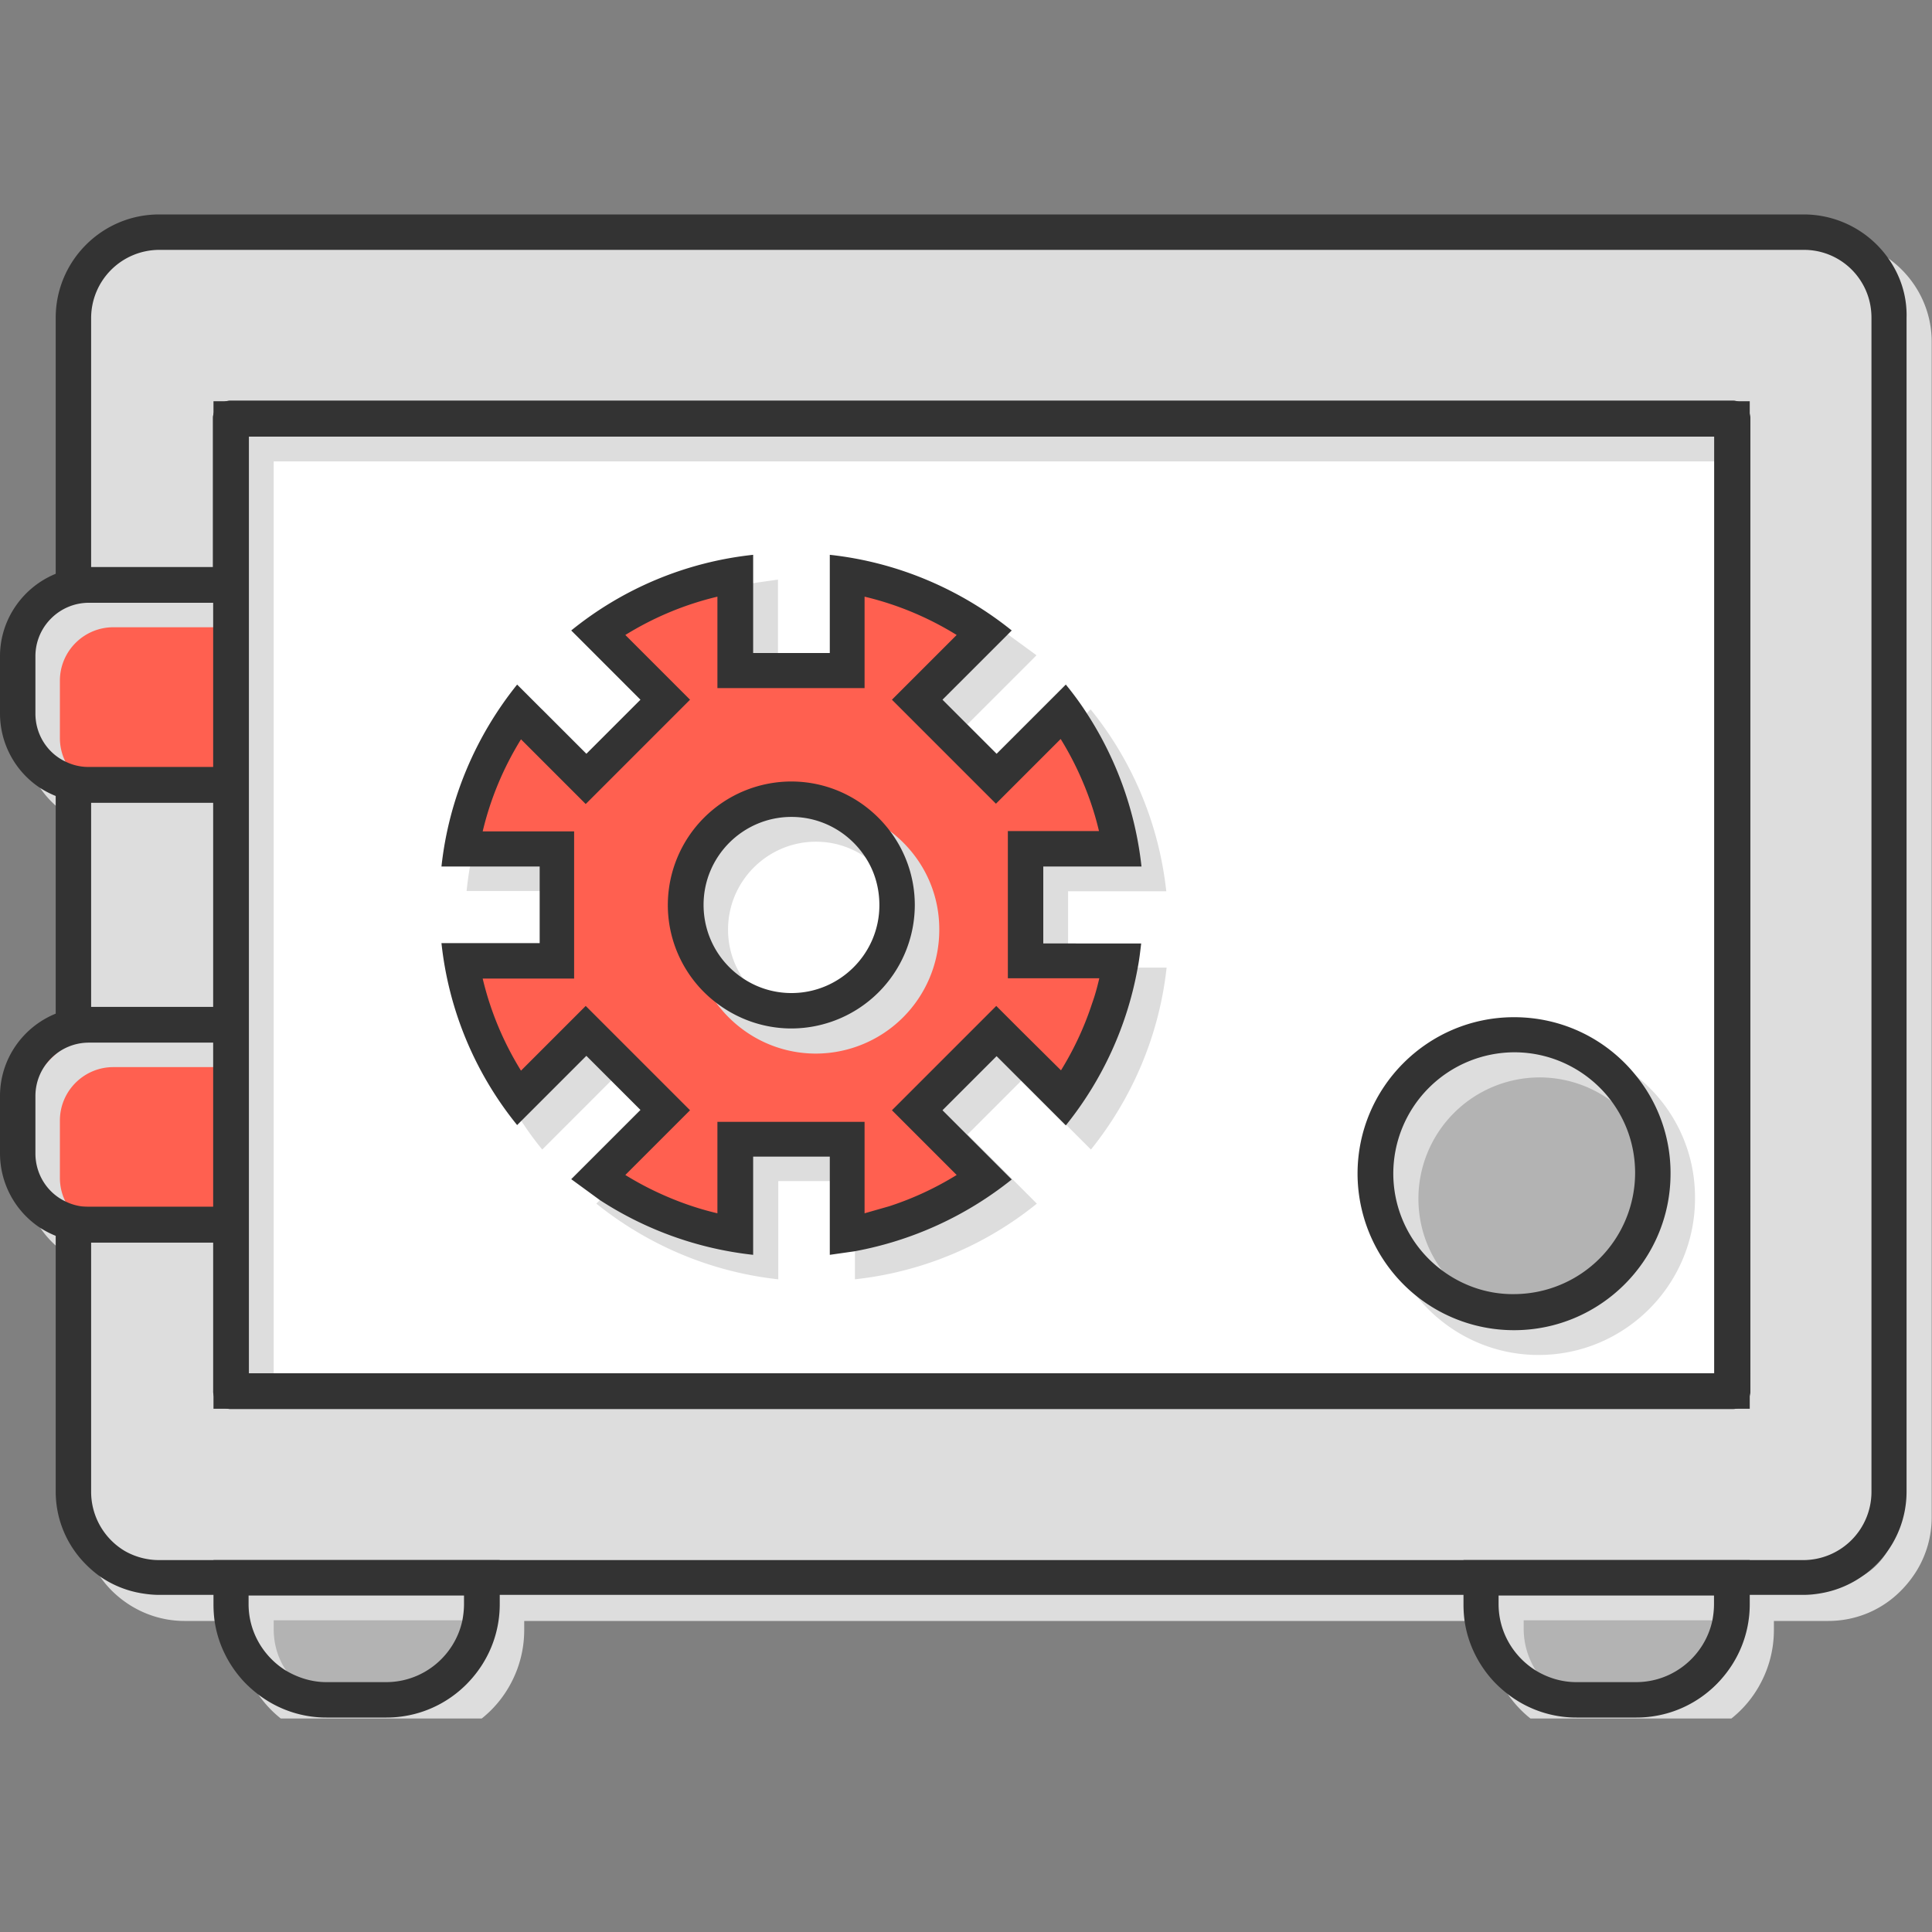
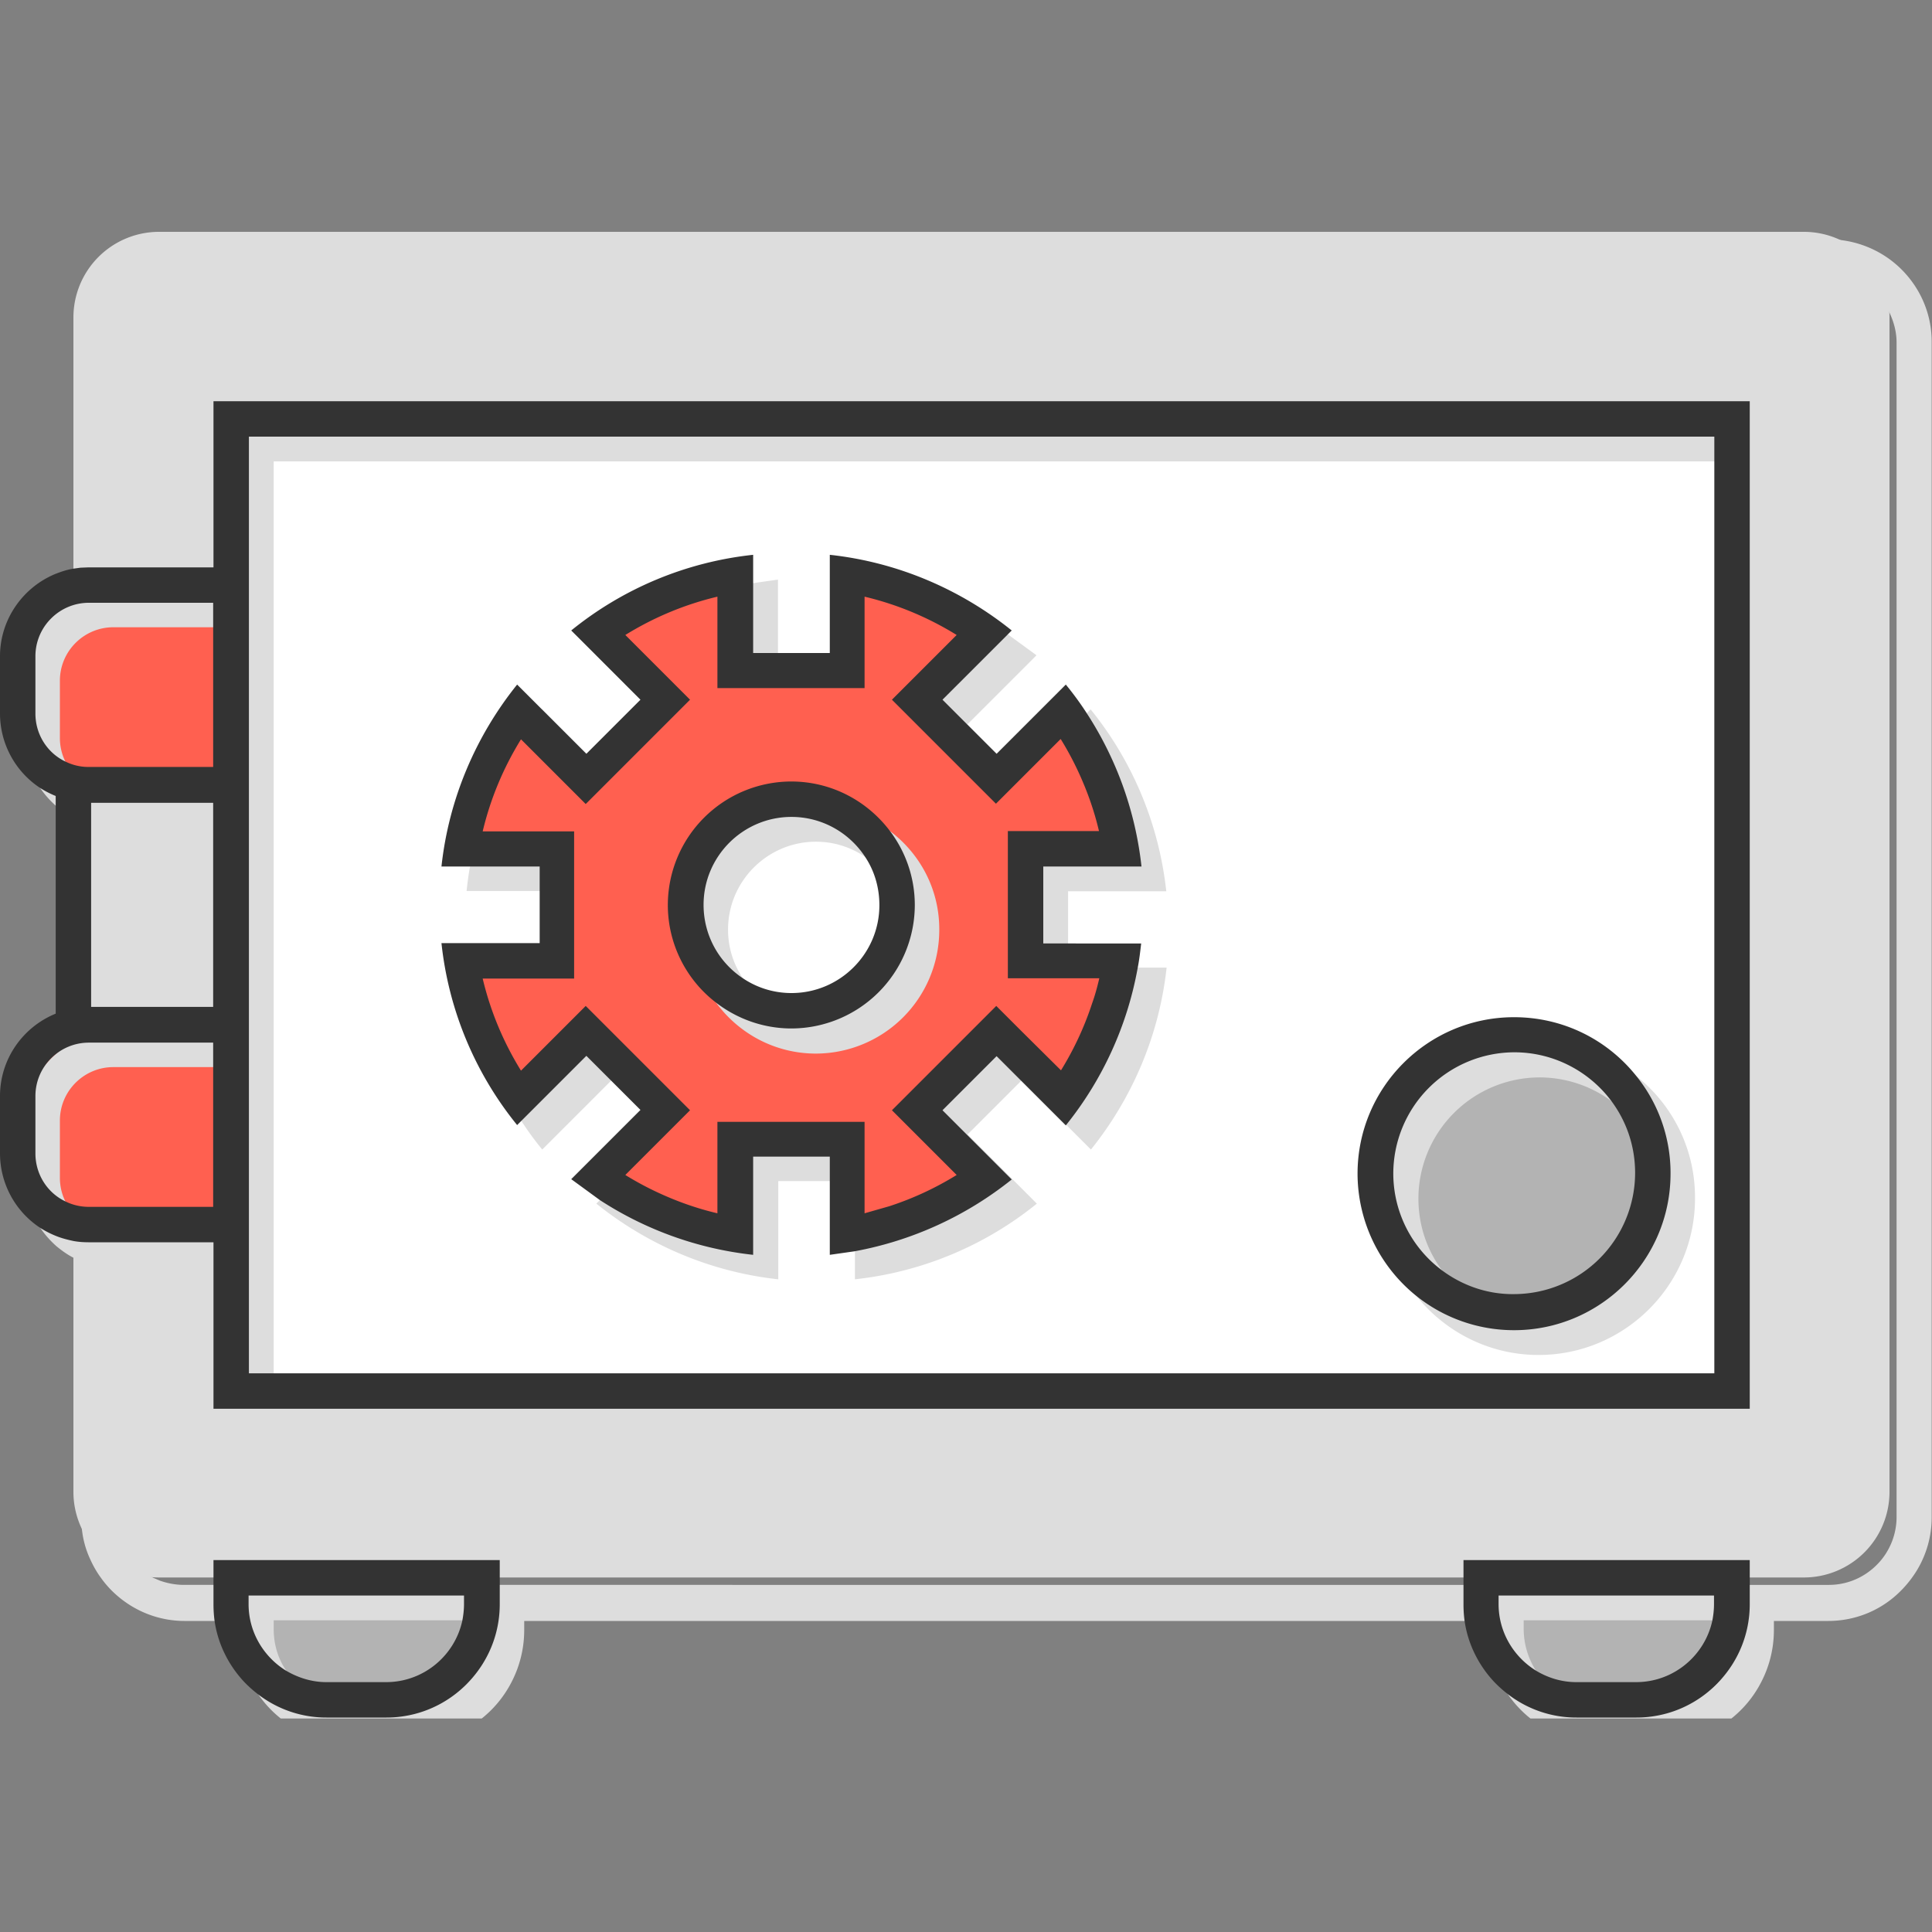
<svg xmlns="http://www.w3.org/2000/svg" viewBox="0 0 60 60">
  <rect x="0" y="0" width="60" height="60" fill="#808080" stroke="none" />
  <path d="M2.76 24.37a2.21 2.21 0 0 1-2.21-2.21v-1.78a2.21 2.21 0 0 1 2.21-2.21h4.41v6.2H2.76z" fill="#ff6050" />
  <path d="M2.28 24.38h4.89v7.44H2.28z" fill="#ddd" />
  <path d="M2.76 38.03a2.21 2.21 0 0 1-2.21-2.21v-1.78a2.21 2.21 0 0 1 2.21-2.21h4.41v6.2H2.76z" fill="#ff6050" />
  <path d="M10.15 52.79a2.97 2.97 0 0 1-2.97-2.97V49h7.79v.82A2.97 2.97 0 0 1 12 52.79h-1.85zm38.81 0a2.97 2.97 0 0 1-2.97-2.97V49h7.79v.82a2.97 2.97 0 0 1-2.97 2.97h-1.85z" fill="#b3b3b3" />
  <path d="M4.94 48.99a2.66 2.66 0 0 1-2.66-2.66v-8.3h4.89v5.16h46.62v-30.2L7.17 13v5.16H2.28v-8.3A2.66 2.66 0 0 1 4.94 7.2h51.08a2.66 2.66 0 0 1 2.66 2.66v36.47a2.66 2.66 0 0 1-2.66 2.66H4.94z" fill="#ddd" />
  <path d="M7.18 43.2v-5.06l-.01-.03.01-.1V24.48l-.01-.04.01-.1V13.01h46.61V43.2z" fill="#fff" />
  <path d="M33.17 30.06v-2.38h3.05c-.23-2.12-1.07-4.07-2.35-5.65l-.12.12-.4.4-1.63 1.63-.38-.38-.39-.39-.91-.91 2.15-2.15-.89-.65a10.86 10.86 0 0 0-3.64-1.52 10.45 10.45 0 0 0-1.12-.18v3.05h-2.38V18l-.77.11-.55.11A11.04 11.04 0 0 0 18.95 20l-.44.34 1.38 1.38.39.39.38.38-1.68 1.68-.38-.38-1.77-1.77-.34.44c-.83 1.15-1.45 2.47-1.78 3.89l-.11.55c-.05.25-.08.51-.11.77h3.05v2.38h-3.05a10.45 10.45 0 0 0 .18 1.12c.28 1.32.81 2.55 1.52 3.64.2.31.42.61.65.89l2.15-2.15.91.91.39.39.38.38-2.15 2.15c1.58 1.27 3.53 2.12 5.65 2.35v-3.05h2.38v3.05c2.12-.23 4.07-1.07 5.65-2.35l-.77-.77-1.38-1.38 1.68-1.68 2.15 2.15c1.27-1.58 2.12-3.53 2.35-5.65h-3.06zm-5.54 5.53h-4.57v2.84l-.65-.18h0c-.77-.24-1.51-.58-2.21-1.01l.23-.23 1-1 .78-.78-.77-.77-1.69-1.69-.77-.77-.01-.01-.39.39-.39.39L16.96 34l-.28-.48-.26-.52c-.28-.59-.49-1.22-.65-1.86h2.84v-4.57h-2.84l.06-.22.16-.55a9.67 9.67 0 0 1 .97-2.09l.46.46.78.78.77.77.78-.78 1.68-1.68.78-.78-.77-.77-.78-.78-.46-.46a9.67 9.67 0 0 1 2.09-.97l.55-.16.22-.06v2.84h4.57v-2.84c.64.15 1.26.37 1.86.65l.52.26.48.28-1.23 1.23-.39.39-.39.39.01.01.77.77.91.91.77.77.01.01.77.77.78-.78 1-1 .23-.23a9.4 9.4 0 0 1 1.01 2.21h0c.07.21.13.43.18.65h-2.84v4.57h2.84c-.24 1.01-.64 1.97-1.19 2.86l-.37-.37-.4-.4L31.73 32l-.01-.01-.39.39-.39.39-1.68 1.68-.39.39-.39.39.01.01 1.23 1.23.4.4.37.37c-.89.55-1.85.95-2.86 1.19v-2.84z" fill="#ddd" />
  <circle transform="matrix(.122 -.993 .993 .122 5.114 78.664)" cx="47.03" cy="36.44" r="4.31" fill="#b3b3b3" />
  <path d="M22.84 38.34a10.44 10.44 0 0 1-4.27-1.77l2.09-2.09-2.46-2.46-2.09 2.09c-.91-1.28-1.51-2.73-1.77-4.27h2.97v-3.48h-2.97a10.44 10.44 0 0 1 1.77-4.27l2.09 2.09 2.46-2.46-2.09-2.09c1.28-.91 2.73-1.51 4.27-1.77v2.97h3.48v-2.97a10.44 10.44 0 0 1 4.27 1.77l-2.09 2.09 2.46 2.46 2.09-2.09c.91 1.28 1.51 2.73 1.77 4.27h-2.97v3.48h2.97a10.44 10.44 0 0 1-1.77 4.27l-2.09-2.09-2.46 2.46 2.09 2.09c-1.28.91-2.73 1.51-4.27 1.77v-2.97h-3.48v2.97z" fill="#ff6050" />
  <circle transform="matrix(.211 -.977 .977 .211 -8.085 46.187)" cx="24.58" cy="28.1" r="3.28" fill="#fff" />
  <path d="M55.1 13.68v-.45h-.45c-.03-.01-.06-.01-.1-.01H7.94c-.03 0-.06 0-.1.01H7.4v.45c-.01.03-.01.06-.01.1v4.61h-.22v.33h.55v-5.17h45.53v.78h.76v29.09H8.5v-.22H7.39v.77c0 .03 0 .06.01.1v.45h.45c.03.01.06.01.1.01h46.62c.03 0 .06 0 .1-.01h.45v-.45c.01-.03.01-.06.01-.1v-30.2c-.02-.03-.02-.06-.03-.09zM7.17 32.04v.33h.01l-.01-.33h0zM58.64 8.02a3.23 3.23 0 0 0-1.52-.57l-.33-.02H5.71c-1.77 0-3.21 1.44-3.21 3.21v7.95l-.26.12a2.76 2.76 0 0 0-1.47 2.44v1.78l.01.21c.04.49.2.94.46 1.32.14.21.31.4.5.57.17.14.35.27.55.37.07.04.14.07.22.1v6.76l-.26.12a2.76 2.76 0 0 0-1.47 2.44v1.78l.01.21c.04.49.2.94.46 1.32.14.21.31.4.5.57.17.14.35.27.55.37.07.04.14.07.22.1v7.95a3.65 3.65 0 0 0 .02.33c.03.34.12.67.26.97.09.2.19.38.32.56a3.09 3.09 0 0 0 .48.54c.57.51 1.32.82 2.13.82H7.4v.28l.02.41c.05.44.19.86.39 1.24.08.15.17.29.26.42a3.48 3.48 0 0 0 .65.68h6.24a3.46 3.46 0 0 0 .91-1.1c.26-.49.41-1.05.41-1.65v-.28h29.93v.28l.02.41c.05.44.19.86.39 1.24.08.15.17.29.26.42a3.48 3.48 0 0 0 .65.68h6.24a3.46 3.46 0 0 0 .91-1.1c.26-.49.41-1.05.41-1.65v-.28h1.69c.82 0 1.57-.31 2.13-.82a3.44 3.44 0 0 0 .62-.75 3.17 3.17 0 0 0 .46-1.65V10.64c.01-1.08-.53-2.04-1.35-2.62zM3.6 10.64a2.12 2.12 0 0 1 2.11-2.11h51.08c.38 0 .74.1 1.05.28.35.2.64.51.83.88.14.29.23.61.23.95v36.47c0 .49-.17.94-.44 1.29-.39.5-.99.82-1.66.82H5.71c-.26 0-.51-.05-.74-.13L4.76 49c-.28-.14-.52-.34-.71-.59-.06-.08-.11-.15-.16-.24a2.06 2.06 0 0 1-.29-1.06v-7.75h3.79v4.61c0 .03 0 .06.01.1v.45h.45c.03.01.06.01.1.01h46.62c.03 0 .06 0 .1-.01h.45v-.45c.01-.03.01-.06.01-.1v-30.2c0-.03 0-.06-.01-.1v-.45h-.45c-.03-.01-.06-.01-.1-.01H7.94c-.03 0-.06 0-.1.01H7.4v.45c-.01.03-.01.06-.01.1v4.61H3.6v-7.74zM2.13 37.49a1.62 1.62 0 0 1-.1-.18c-.11-.22-.17-.47-.17-.73V34.8c0-.92.75-1.66 1.66-1.66h3.86v5.1H3.53c-.29 0-.57-.08-.81-.21-.01 0-.01-.01-.02-.01-.23-.12-.42-.31-.57-.53zm0-13.66c-.04-.06-.07-.12-.1-.18-.11-.22-.17-.47-.17-.73v-1.78c0-.92.75-1.66 1.66-1.66h3.86v5.1H3.53c-.29 0-.57-.08-.81-.21-.01 0-.01-.01-.02-.01a1.52 1.52 0 0 1-.57-.53zm51.88 19.59H8.5v-4.58-.01-.03-13.62-.01-.03-10.81h45.51v29.09zM3.6 25.7h3.79v6.34H3.6V25.7zm7.32 27.31c-.37 0-.72-.08-1.03-.23-.28-.13-.53-.32-.73-.54a2 2 0 0 1-.28-.37c-.25-.37-.38-.81-.38-1.28v-.27h6.69v.27c0 .64-.25 1.22-.65 1.65a2.42 2.42 0 0 1-1.77.77h-1.85zm38.81 0c-.37 0-.72-.08-1.03-.23-.28-.13-.53-.32-.73-.54a2 2 0 0 1-.28-.37c-.23-.37-.37-.81-.37-1.28v-.27h6.69v.27c0 .64-.25 1.22-.65 1.65a2.42 2.42 0 0 1-1.77.77h-1.86zm1.09-19.59c-.64-.51-1.42-.87-2.27-1a4.77 4.77 0 0 0-.76-.06c-2.68 0-4.86 2.18-4.86 4.86a4.77 4.77 0 0 0 .06.76c.13.85.49 1.63 1 2.27.89 1.11 2.26 1.83 3.79 1.83 2.68 0 4.86-2.18 4.86-4.86.01-1.54-.7-2.91-1.82-3.8zm-3.02 7.55a3.72 3.72 0 0 1-1.38-.26 3.81 3.81 0 0 1-1.63-1.25c-.47-.63-.74-1.4-.74-2.24a3.77 3.77 0 0 1 3.76-3.76 3.76 3.76 0 0 1 2.24.74 3.81 3.81 0 0 1 1.25 1.63 3.72 3.72 0 0 1 .26 1.38c-.01 2.07-1.69 3.76-3.76 3.76zM27.64 25.81a3.72 3.72 0 0 0-1.81-.73 3.91 3.91 0 0 0-.49-.03 3.84 3.84 0 0 0-3.83 3.83 3.91 3.91 0 0 0 .03.49c.09.67.35 1.29.73 1.81.7.93 1.81 1.54 3.07 1.54a3.84 3.84 0 0 0 3.83-3.83c.01-1.27-.6-2.38-1.53-3.08zm-2.29 5.8c-.4 0-.77-.09-1.12-.24a2.72 2.72 0 0 1-1.16-.99c-.29-.43-.46-.95-.46-1.51 0-1.51 1.23-2.73 2.73-2.73.56 0 1.08.17 1.51.46s.77.69.99 1.16c.15.34.24.72.24 1.12a2.74 2.74 0 0 1-2.73 2.73z" fill="#ddd" />
  <g fill="#333">
    <path d="M2.76 17.62l-.26.01-.22.03c-.19.03-.37.09-.55.16C.72 18.23 0 19.23 0 20.38v1.78a2.77 2.77 0 0 0 1.23 2.3 2.96 2.96 0 0 0 .5.26c.17.07.36.12.55.16.16.03.32.04.48.04h4.96v-7.3H2.76zM1.1 22.16v-1.78c0-.92.75-1.66 1.66-1.66h3.86v5.1H2.76c-.26 0-.51-.06-.73-.17-.55-.26-.93-.83-.93-1.49z" />
    <path d="M1.73 23.83v8.54h5.98v-8.54H1.73zm1.1 1.1h3.79v6.34H2.83v-6.34z" />
    <path d="M2.76 31.28l-.26.01-.22.03c-.19.03-.37.09-.55.16C.72 31.89 0 32.88 0 34.04v1.78a2.77 2.77 0 0 0 1.23 2.3 2.96 2.96 0 0 0 .5.26c.17.07.36.12.55.16.16.03.32.04.48.04h4.96v-7.3H2.76zM1.1 35.82v-1.78c0-.92.75-1.66 1.66-1.66h3.86v5.1H2.76c-.26 0-.51-.06-.73-.17-.55-.26-.93-.83-.93-1.49zm5.53 12.63v1.37a3.91 3.91 0 0 0 .03.49c.1.74.44 1.41.93 1.93a3.8 3.8 0 0 0 .48.42 3.47 3.47 0 0 0 2.07.68H12c1 0 1.91-.42 2.55-1.1.6-.63.97-1.48.97-2.42v-1.37H6.63zm2.23 3.42c-.68-.43-1.14-1.19-1.14-2.05v-.27h6.69v.27c0 .17-.02.34-.05.5-.23 1.09-1.2 1.92-2.37 1.92h-1.86c-.45 0-.89-.14-1.27-.37zm36.59-3.42v1.37a3.91 3.91 0 0 0 .03.49c.1.74.44 1.41.93 1.93a3.8 3.8 0 0 0 .48.42 3.47 3.47 0 0 0 2.07.68h1.86c1 0 1.91-.42 2.55-1.1.6-.63.97-1.48.97-2.42v-1.37h-8.89zm2.23 3.42c-.68-.43-1.14-1.19-1.14-2.05v-.27h6.69v.27c0 .17-.02.34-.05.5-.23 1.09-1.2 1.92-2.37 1.92h-1.86c-.46 0-.9-.14-1.27-.37z" />
-     <path d="M58.64 8.02a3.21 3.21 0 0 0-2.62-1.36H4.94c-1.77 0-3.21 1.44-3.21 3.21v8.84h5.98v-5.17h45.53v29.11H7.72v-5.17H1.73v8.84c0 .78.28 1.5.75 2.06a3.53 3.53 0 0 0 .6.56 3.17 3.17 0 0 0 1.31.54c.18.03.36.05.54.05h51.08c.19 0 .37-.02.54-.05.76-.13 1.43-.53 1.91-1.1.47-.56.75-1.28.75-2.06V9.87c.02-.69-.2-1.33-.57-1.85zM2.83 46.34v-7.75h3.79v4.61a.34.34 0 0 0 .01.1c.04.23.22.41.45.45.03.01.06.01.1.01H53.8c.03 0 .07 0 .1-.01.23-.04.41-.22.45-.45.01-.03.01-.06.01-.1V13c0-.03 0-.07-.01-.1-.04-.23-.22-.41-.45-.45-.03-.01-.06-.01-.1-.01H7.17a.34.34 0 0 0-.1.01c-.23.04-.41.22-.45.45-.01.03-.01.06-.01.1v4.61H2.83V9.87a2.12 2.12 0 0 1 2.11-2.11h51.08a2.09 2.09 0 0 1 1.82 1.05c.18.31.28.67.28 1.06v36.47a2.12 2.12 0 0 1-2.11 2.11H4.94a2.15 2.15 0 0 1-1.06-.28 2.14 2.14 0 0 1-1.05-1.83zM54.34 12.9v30.4c.01-.03.01-.06.01-.1V13c-.01-.03-.01-.06-.01-.1zm-47.17-.45a.34.34 0 0 0-.1.01h46.81c-.03-.01-.06-.01-.1-.01H7.17zm-.09 31.3c.03.01.06.01.1.01H53.8c.03 0 .07 0 .1-.01H7.08z" />
    <path d="M6.63 12.46v11.86l-.01.06v.01l-.01.1.02.06v13.44.04.01l-.01.12.01.05v5.54h47.71V12.46H6.63zm46.61 30.19H7.73v-4.58-.01-.03-13.62-.01-.03-10.81h45.51v29.09zm-2.42-9.23c-.89-1.12-2.26-1.83-3.8-1.83-2.68 0-4.86 2.18-4.86 4.86a4.88 4.88 0 0 0 1.83 3.8 4.85 4.85 0 0 0 3.03 1.06c2.68 0 4.86-2.18 4.86-4.86a4.79 4.79 0 0 0-1.06-3.03zm-6.04 6.03a3.75 3.75 0 0 1-1.51-3.01 3.77 3.77 0 0 1 3.76-3.76c1.23 0 2.33.6 3.01 1.51.47.63.74 1.4.74 2.24a3.77 3.77 0 0 1-3.76 3.76c-.83.01-1.61-.27-2.24-.74zM32.4 29.29v-2.38h3.05c-.19-1.74-.79-3.36-1.7-4.76-.2-.31-.42-.61-.65-.89l-2.15 2.15-.91-.91-.77-.77 2.03-2.03.12-.12c-1.58-1.27-3.53-2.12-5.65-2.35v3.05h-2.38v-3.05a10.79 10.79 0 0 0-5.65 2.35l.77.77 1.38 1.38-1.68 1.68-1.38-1.38-.77-.77c-1.27 1.58-2.12 3.53-2.35 5.65h3.05v2.38h-3.05a10.79 10.79 0 0 0 2.35 5.65l.12-.12 2.03-2.03.77.77.91.91-2.15 2.15.89.65c1.4.91 3.02 1.51 4.76 1.7v-3.05h2.38v3.05l.77-.11a10.97 10.97 0 0 0 4.88-2.23l-1.38-1.38-.77-.77 1.68-1.68.77.77 1.38 1.38a10.86 10.86 0 0 0 2.23-4.88c.05-.25.08-.51.11-.77H32.4zm-.68 2.73h0l-.78-.78-2.46 2.46-.78.78.78.78 1.23 1.23a9.67 9.67 0 0 1-2.09.97l-.77.22v-2.84h-4.57v2.84c-.64-.15-1.26-.37-1.86-.65a9.64 9.64 0 0 1-1-.54l1.23-1.23.78-.78-.01-.01-.77-.77-.91-.91-.77-.77-.78-.78-.78.78-1 1-.23.23c-.55-.89-.95-1.85-1.19-2.86h2.84v-4.57h-2.84c.24-1.01.64-1.97 1.19-2.86l.77.77.46.46.78.78 2.46-2.46.78-.78-.78-.78-.46-.46-.77-.77c.89-.55 1.85-.95 2.86-1.19v2.84h4.57v-2.84c1.01.24 1.97.64 2.86 1.19l-.23.23-1 1-.78.78 3.23 3.23.78-.78 1.23-1.23a9.64 9.64 0 0 1 .54 1c.28.6.5 1.22.65 1.86H31.3v4.57h2.84c-.06.26-.13.52-.22.77a9.67 9.67 0 0 1-.97 2.09l-1.23-1.22zm-4.08-6.21c-.7-.93-1.81-1.54-3.07-1.54a3.84 3.84 0 0 0-3.83 3.83 3.82 3.82 0 0 0 1.54 3.07c.64.48 1.44.77 2.3.77a3.84 3.84 0 0 0 3.83-3.83 3.81 3.81 0 0 0-.77-2.3zm-4.57 4.57c-.74-.49-1.22-1.33-1.22-2.28 0-1.51 1.23-2.73 2.73-2.73.95 0 1.79.49 2.28 1.23.29.43.45.95.45 1.51 0 1.51-1.23 2.73-2.73 2.73-.56 0-1.08-.17-1.51-.46z" />
  </g>
</svg>